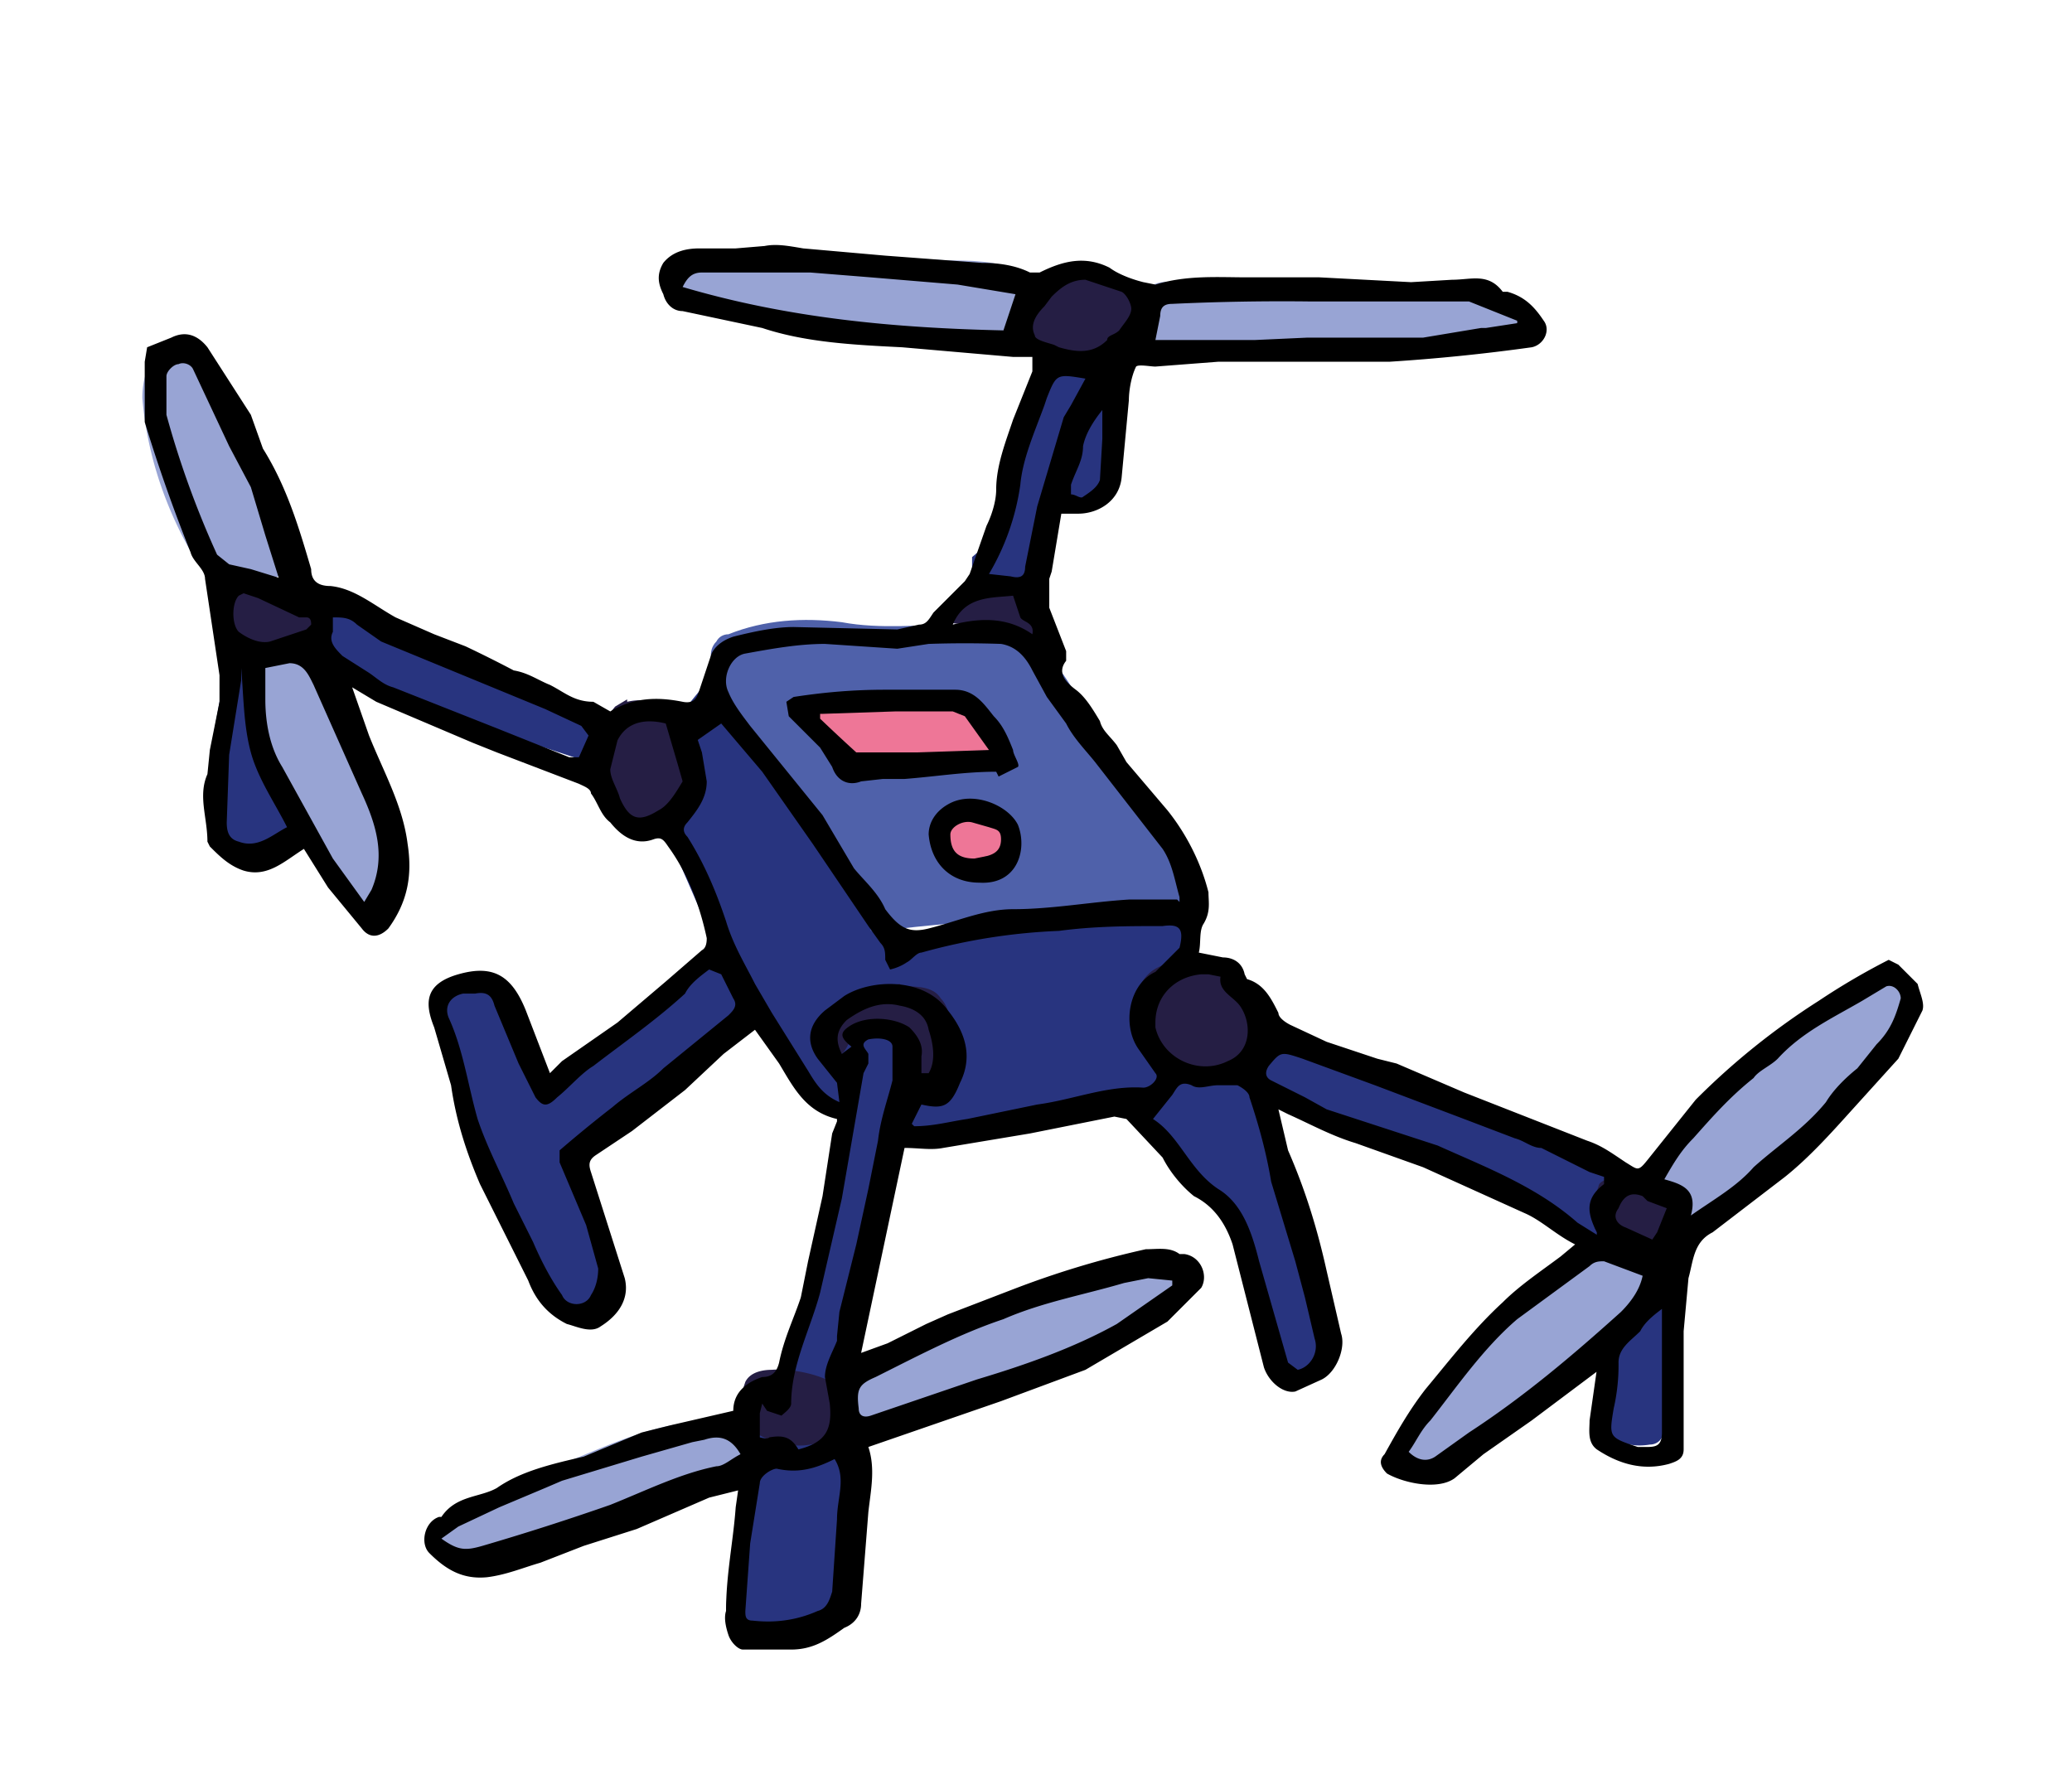
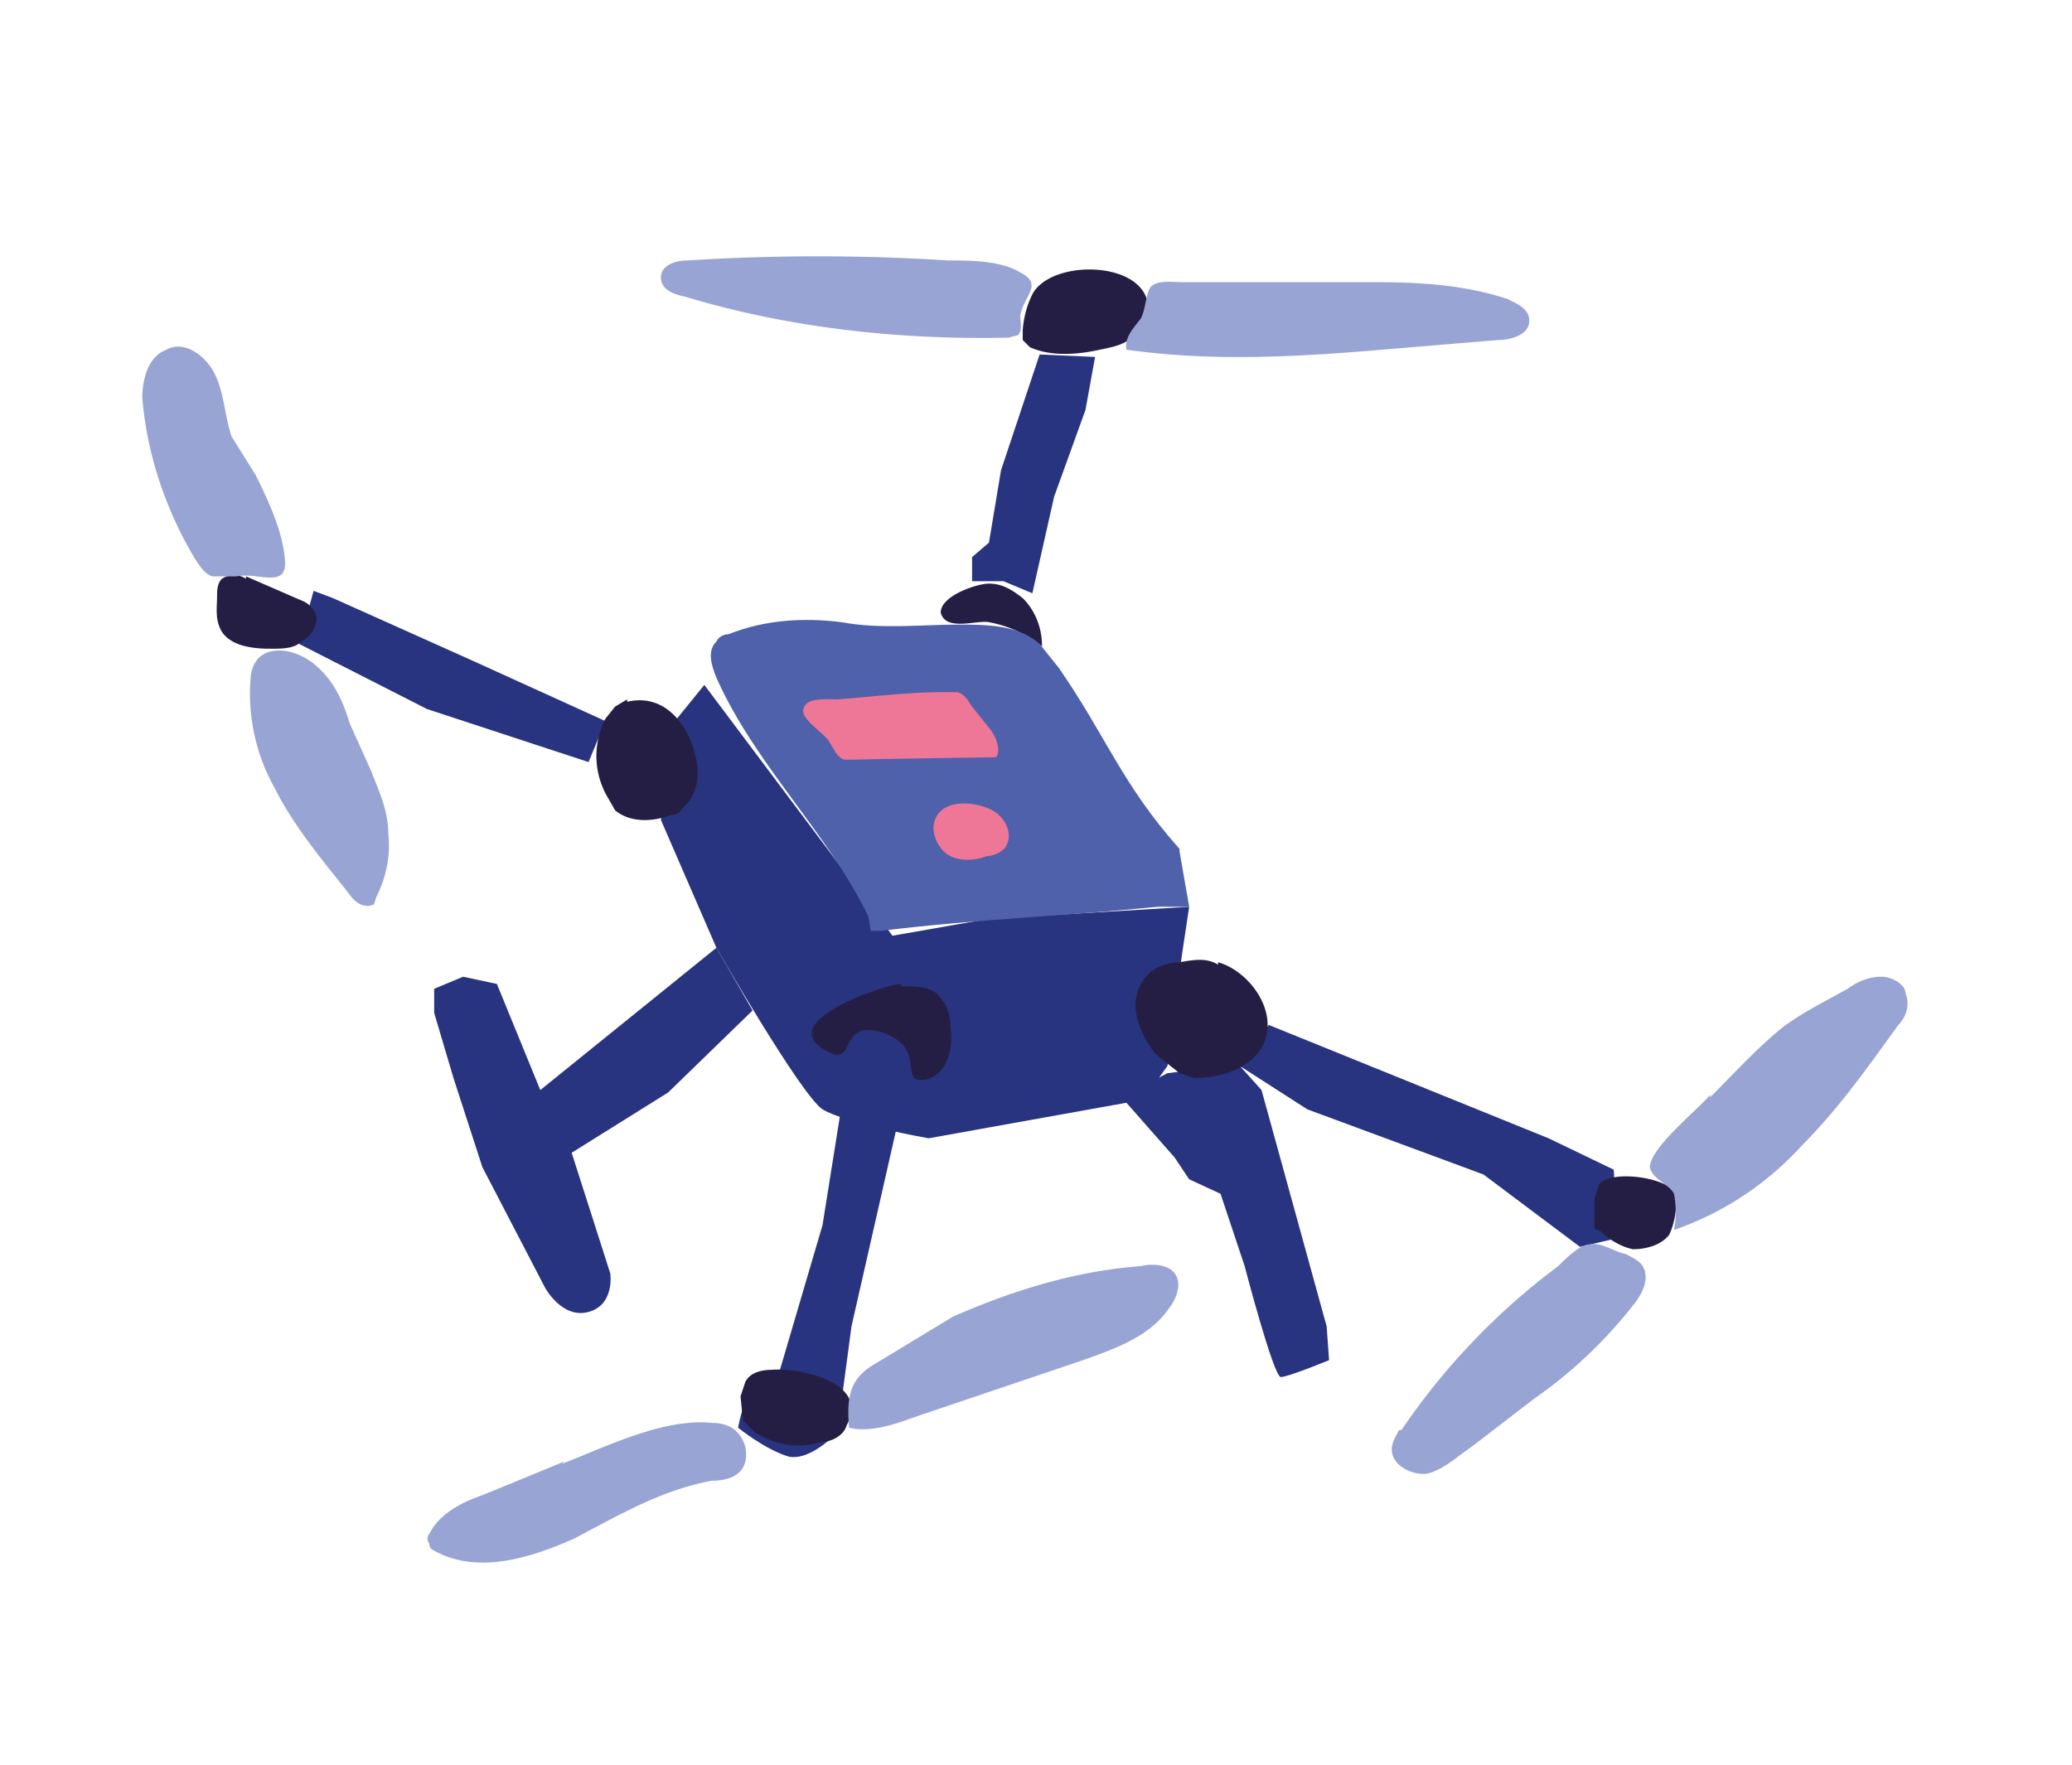
<svg xmlns="http://www.w3.org/2000/svg" viewBox="0 0 85.9 73.2">
  <style>.st0{fill:#28347f}.st1{fill:#251e44}.st3{fill:#ee7697}.st4{fill:#98a4d4}</style>
  <g id="Calque_2">
    <path class="st0" d="M29.2 28.4L37 38.8l4-.7 8.3-.5-.3 2-.6 4.6-1 1.4-8.9 1.6s-3.4-.6-4.4-1.2c-.9-.6-4.4-6.7-4.4-6.7L27.4 34l.5-4 1.3-1.6zM12.4 26.7l5.3 2.7 6.7 2.2.7-1.7-5.5-2.5-5.8-2.6-.8-.3z" />
    <path class="st0" d="M32.1 57.6l2-6.8 1.1-6.9.6-1.1 1.3.1.7 1.1-2.5 11-.4 3v1.2s-1.2 1.4-2.2 1.2c-1-.3-2.1-1.2-2.1-1.2s.4-2.5 1.5-1.6zM51.4 44.2l2.8 1.8 7.3 2.7 4 3 1.3-.3s-.5-1.2-.1-1.7c.3-.4.2-1.2.2-1.2l-2.7-1.3-11.6-4.7-1.2 1.7zM40.3 24.1v-1l.7-.6.5-3 1.6-4.8 2.3.1L45 17l-1.3 3.6-.9 4-1.2-.5zM29.7 39.3l-7.3 5.9-1.8-4.4-1.4-.3-1.2.5v1l.8 2.7 1.2 3.7 2.6 5s.7 1.3 1.8 1c1.1-.3.9-1.6.9-1.6l-1.6-5 4-2.5 3.5-3.4-1.5-2.6zM46.5 45.5l2.2 2.5.6.9 1.3.6 1 3s1.2 4.6 1.5 4.6 2-.7 2-.7L55 55l-2.7-9.8-.9-1-1.6.2h-.6l-.8.1-1.9 1z" />
    <path class="st1" d="M50.5 40c-.5-.3-1-.2-1.6-.1-.5 0-1 .2-1.3.5-.4.4-.6 1-.5 1.6s.4 1.2.8 1.7l1 .8.6.2c1 0 2.1-.3 2.7-1.1 1-1.4-.3-3.3-1.7-3.7zM66.3 49.1l-.2.6v1.1c0 .1 0 .2.2.2.4.4.9.7 1.4.8.6 0 1.2-.2 1.5-.6.2-.4.3-1 .3-1.4v-.3c-.4-.7-2.7-1-3.2-.4zM32 56.8c-.4 0-.9.1-1.1.5l-.2.6.1 1 .5.5c.8.5 1.8.7 2.7.4.5 0 1-.3 1.1-.7 1-1.8-2-2.4-3.1-2.3zM37.4 40.9c.6 0 1.3 0 1.6.5.3.3.4.8.4 1.2.1.7 0 1.4-.5 1.9-.2.2-.7.4-1 .2-.2-.3-.1-.8-.3-1.1-.2-.6-1.5-1.1-2-.8-.6.3-.4 1.3-1.3.8-2.3-1.2 2.2-2.7 3-2.8zM26 29l-.5.3-.4.5c-.5 1-.5 2.1 0 3.1l.4.7c.6.5 1.5.5 2.3.2.2 0 .4-.1.5-.3.5-.4.7-1.1.6-1.8-.2-1.4-1.2-3-2.9-2.6zM10.2 24c-.3-.2-.7-.2-1 0-.2.2-.2.5-.2.7 0 .5-.1 1 .2 1.5.4.6 1.3.7 2 .7.5 0 1 0 1.3-.3.4-.2.7-.7.6-1.1a1 1 0 0 0-.6-.6l-2.3-1zM41 24.2c.6 0 1 .3 1.4.6.5.5.8 1.2.8 2a5 5 0 0 0-2.2-1c-.5-.1-1.8.4-2-.4 0-.7 1.5-1.2 2-1.2zM42.8 12.2a4 4 0 0 0-.4 1.5v.4l.3.3c.9.4 2 .3 2.9.1.5-.1 1-.2 1.3-.5.4-.3.7-.7.7-1.2 0-2-4-2.1-4.8-.6z" />
-     <path class="st0" d="M30.1 66.7l.1.6c.2.3.6.3 1 .3l3-.2c.2 0 .5 0 .7-.2l.1-.6.2-5.5c0-.4 0-.8-.3-1-.3-.2-.8-.1-1.2 0-1.3.3-2.4-.2-2.8 1.4a40 40 0 0 0-.8 5.2zM66.2 58.4v.6c.1.3.4.5.6.6.5.3 1 .4 1.6.3.2 0 .4-.1.5-.3l.2-.4c.3-2.1.6-4.2.3-6.3-.5 0-.7.6-1 1-.4.8-1.5 1-2 1.6-.4.7 0 2.1-.2 2.9zM44.6 20.9c.5 0 1 0 1.3-.4.4-.3.5-.9.5-1.4v-1.4c-.2-.6-.5-1.2-.4-1.9-.2 0-.5 0-.7.2l-.5.6c-.5 1-2.3 4.2-.2 4.3zM8.8 34.4c0 .2.1.4.3.5l.5.2h1.8c.4-.1.7-.4.9-.7 0-.4 0-.7-.2-1l-.7-1c-.7-1-.8-2.5-.5-3.9v-.9c-.1-.5-.8-1-1.3-.7-.6.3-.4 1.7-.5 2.2-.3 1.7-.7 3.5-.3 5.3z" />
    <path d="M48.9 35.3l.4 2.3H48c-4 .4-7.4.5-11.5 1h-.4L36 38c-1.7-3.5-4.7-6.3-6.3-9.9-.2-.5-.4-1.1 0-1.5.1-.2.3-.3.5-.3 1.5-.6 3.1-.7 4.7-.5 1.6.3 3.3.1 4.8.1 1.2 0 2.5 0 3.4.8l.8 1c2 2.9 2.6 4.8 5 7.5z" fill="#4f61aa" />
    <path class="st3" d="M34.4 30.8c.2.3.3.6.6.7h.3a1022.1 1022.1 0 0 1 6-.1c.2-.3 0-.8-.2-1.1l-.8-1c-.2-.3-.3-.5-.6-.6h-.6c-1.5 0-3 .2-4.4.3-.5 0-1.4-.1-1.4.5 0 .4 1 1 1.1 1.3zM38.7 34.3c0 .5.3 1 .7 1.2s1 .2 1.5 0c.3 0 .7-.2.8-.4.3-.5 0-1.1-.4-1.4-.7-.5-2.5-.7-2.6.6z" />
    <path class="st4" d="M58 59.3c-.1.2-.3.5-.3.8 0 .7.9 1.1 1.5 1 .7-.2 1.2-.7 1.8-1.1l2.6-2a19 19 0 0 0 4.2-4c.3-.4.6-1 .3-1.5-.1-.2-.5-.4-.7-.5-.5-.1-1-.5-1.5-.4-.4 0-1 .6-1.3.9a28.2 28.2 0 0 0-6.5 6.8zM70.9 45.5c1-1 1.9-2 3-2.9.8-.6 1.8-1.1 2.7-1.6.4-.3.9-.5 1.4-.5.4 0 1 .3 1 .7.2.5 0 1-.3 1.3-1.3 1.8-2.5 3.5-4 5a12.8 12.8 0 0 1-5.3 3.5 4 4 0 0 0 0-1.5c-.2-.4-.9-.6-1-1.1 0-.8 2-2.4 2.5-3zM47.3 13.2c-.3.4-.7.8-.6 1.3 3.5.5 7.1.3 10.6 0l4.8-.4c.5 0 1.3-.2 1.3-.8 0-.5-.5-.7-.9-.9-1.8-.6-3.7-.7-5.5-.7h-8c-.4 0-1-.1-1.3.2-.2.3-.2.9-.4 1.3zM39.3 10.8a85 85 0 0 0-10.8 0c-.5 0-1.1.2-1.1.7 0 .5.5.7 1 .8 4.3 1.3 8.9 1.8 13.4 1.7l.4-.1c.2-.2.1-.5.1-.8.1-.8 1-1.3 0-1.8-.8-.5-2.1-.5-3-.5zM10.6 19.7l-1-1.6c-.3-.9-.3-1.8-.7-2.6s-1.3-1.4-2-1c-.8.3-1 1.3-1 2 .2 2.4 1 4.7 2.2 6.7.2.3.4.6.7.7h1c.9-.2 2.2.6 2-.8-.1-1.1-.7-2.4-1.2-3.4zM11.4 32.7c.8 1.6 2 3 3.1 4.4.2.3.6.6 1 .4l.1-.3c.4-.8.6-1.7.5-2.6 0-1-.4-1.8-.7-2.6l-.9-2c-.3-1-.7-1.8-1.4-2.4-.9-.8-2.5-1-2.7.4a8 8 0 0 0 1 4.7zM23.4 60.6L20 62c-.9.3-1.8.8-2.2 1.6-.1.1-.1.3 0 .4 0 .1 0 .2.2.3 1.8 1 4 .3 5.8-.5 1.9-1 3.6-2 5.7-2.4.8 0 1.6-.3 1.4-1.4-.2-.7-.7-1-1.4-1-2-.2-4.4 1-6.2 1.7zM35.2 59.2c.8.2 1.8-.1 2.6-.4l7.1-2.4c1.4-.5 2.8-1 3.6-2.2.3-.4.5-1 .2-1.4-.3-.4-1-.4-1.4-.3-2.7.2-5.3 1-7.8 2.1l-3.3 2c-1 .6-1.1 1.4-1 2.6z" />
-     <path d="M66.3 56.8l-2.8 2.1-2 1.4-1.2 1c-.7.5-2.1.2-2.8-.2-.2-.2-.4-.5-.1-.8.5-.9 1-1.8 1.7-2.7 1-1.2 2-2.5 3.2-3.6.7-.7 1.6-1.3 2.4-1.9l.6-.5c-.8-.4-1.4-1-2.1-1.3L59 48.4l-2.8-1c-1-.3-1.9-.8-2.8-1.2L53 46l.4 1.7c.7 1.6 1.2 3.2 1.6 5l.6 2.6c.2.6-.2 1.6-.8 1.9l-1.1.5c-.5.1-1.1-.4-1.3-1l-1.3-5.1c-.3-.9-.8-1.6-1.6-2-.5-.4-1-1-1.3-1.6l-1.5-1.6-.5-.1-3.5.7-3.6.6c-.5.1-1 0-1.6 0l-1.8 8.5 1.1-.4 1.6-.8.9-.4 2.6-1a38.4 38.4 0 0 1 5.6-1.7c.5 0 1-.1 1.4.2h.2c.7.1 1 .9.7 1.4l-1.4 1.4-3.4 2-3.5 1.3L36 60c.3.9.1 1.8 0 2.7l-.3 3.8c0 .4-.2.8-.7 1-.7.5-1.3.9-2.2.9h-2c-.2 0-.5-.3-.6-.6-.1-.3-.2-.7-.1-1 0-1.5.3-2.9.4-4.3l.1-.7-1.2.3-3 1.3-2.2.7-1.8.7c-.7.2-1.4.5-2.2.6-1 .1-1.7-.3-2.4-1-.4-.4-.2-1.3.4-1.5h.1c.6-.9 1.6-.8 2.3-1.2 1-.7 2.3-1 3.6-1.3l2.4-1 1.2-.3 2.6-.6c0-.8.6-1.2 1.2-1.4.4 0 .6-.2.7-.6.2-1 .6-1.8.9-2.7l.3-1.5.6-2.7.4-2.6.2-.5v-.1c-1.3-.3-1.8-1.3-2.4-2.3l-1-1.4-1.3 1-1.6 1.5-2.2 1.7-1.5 1c-.3.2-.3.4-.2.7l1.4 4.4c.2.8-.2 1.5-1 2-.4.3-1 0-1.4-.1-.8-.4-1.3-1-1.6-1.8l-2-4c-.6-1.4-1-2.7-1.2-4.1l-.7-2.4c-.4-1-.4-1.8 1-2.2 1.4-.4 2.2 0 2.8 1.5l1 2.6.5-.5 2.3-1.6 2-1.7 1.5-1.3c.2-.1.2-.4.2-.5-.3-1.4-.8-2.7-1.6-3.8-.2-.3-.3-.4-.6-.3-.8.3-1.4-.2-1.8-.7-.4-.3-.5-.8-.8-1.2 0-.2-.3-.3-.5-.4l-3.4-1.3-1-.4-4-1.7-1-.6.7 2c.6 1.5 1.4 2.9 1.6 4.5.2 1.3 0 2.4-.8 3.5-.4.4-.8.4-1.1 0l-1.4-1.7-1-1.6c-.8.5-1.5 1.2-2.5.9-.6-.2-1-.6-1.4-1l-.1-.2c0-1-.4-1.9 0-2.8l.1-1 .4-2V28L8.8 26 8.5 24c0-.4-.5-.7-.6-1.1A67.1 67.1 0 0 1 6 17.5L6 15l.1-.6 1-.4c.6-.3 1.1-.1 1.5.4l1.8 2.8.5 1.4c1 1.6 1.5 3.3 2 5 0 .5.3.7.8.7 1 .1 1.8.8 2.7 1.3l1.6.7 1.3.5a53.3 53.3 0 0 1 2 1c.6.1 1 .4 1.5.6.6.3 1 .7 1.8.7l.7.4c1-.6 2-.6 3-.4.5.1.6-.2.7-.5l.5-1.5c.2-.4.6-.6.9-.7.8-.2 1.7-.4 2.5-.4l4.3.1.9-.2c.3 0 .4-.2.6-.5l1.3-1.3.2-.3.7-2c.2-.4.4-1 .4-1.5 0-1 .4-2 .7-2.9l.8-2v-.6H42l-4.6-.4c-2-.1-4-.2-5.8-.8l-3.3-.7c-.4 0-.7-.3-.8-.7-.2-.4-.3-.8 0-1.3.4-.5 1-.6 1.5-.6h1.5l1.2-.1c.5-.1 1 0 1.6.1l3.4.3 4 .3c.7 0 1.4.1 2 .4h.4c1-.5 1.9-.7 2.9-.2.4.3 1 .5 1.4.6l.5.1c1.3-.4 2.6-.3 3.8-.3h3l3.8.2 1.7-.1c.8 0 1.5-.3 2.1.5h.2c.7.2 1.1.6 1.5 1.2.3.4 0 1-.5 1.1a78.7 78.7 0 0 1-5.9.6h-7.1l-2.6.2c-.2 0-.7-.1-.8 0-.2.4-.3 1-.3 1.4l-.3 3.2c-.1 1-1 1.5-1.8 1.5h-.7l-.4 2.4-.1.3v1.2l.7 1.8v.4c-.4.5 0 .9.4 1.2.4.3.7.8 1 1.3.1.4.4.6.7 1l.4.7 1.7 2c.8 1 1.4 2.2 1.7 3.4 0 .4.1.8-.2 1.3-.2.3-.1.8-.2 1.2l1 .2c.4 0 .8.2.9.7l.1.2c.7.2 1 .8 1.3 1.4 0 .2.3.4.5.5l1.5.7 2.1.7.8.2 2.8 1.2 5.1 2c.6.2 1 .5 1.6.9.5.3.5.4.9-.1l2-2.5a29.7 29.7 0 0 1 5.1-4.1 28.5 28.5 0 0 1 2.9-1.7l.4.2.8.8c.1.4.3.8.2 1.1l-1 2-1.9 2.1c-.9 1-1.8 2-2.8 2.8l-3 2.3c-.8.4-.8 1.2-1 1.9l-.2 2.2v4.9c0 .4-.3.5-.6.6-1.1.3-2.1 0-3-.6-.4-.3-.3-.8-.3-1.2l.3-2.1zM28.9 30.6l.2.6.2 1.2c0 .7-.4 1.2-.8 1.7-.2.2-.2.4 0 .6.7 1.1 1.2 2.3 1.6 3.5.3 1 .8 1.8 1.2 2.6L32 42l1.5 2.4c.3.5.6 1 1.3 1.3l-.1-.8-.8-1c-.5-.7-.4-1.4.3-2l.8-.6c1.1-.7 3.3-.8 4.3.6.8 1 1 2 .5 3-.4 1-.7 1.1-1.6.9l-.4.8.1.1c.8 0 1.5-.2 2.2-.3l2.9-.6c1.5-.2 2.9-.8 4.4-.7.3 0 .7-.4.5-.6l-.7-1c-.7-1-.4-2.7.7-3.2l1-1c.2-.8 0-1-.7-.9-1.4 0-2.8 0-4.3.2a24.7 24.7 0 0 0-5.7.9c-.2 0-.4.3-.6.4a2 2 0 0 1-.7.3l-.2-.4c0-.3 0-.5-.2-.7l-.5-.7-2.3-3.4-2.1-3-1.7-2-1 .7zm20 6.8v-.2c-.2-.7-.3-1.4-.7-2l-2.8-3.6c-.4-.5-.9-1-1.2-1.6l-.8-1.1-.6-1.1c-.3-.6-.7-1-1.3-1.1a44.4 44.4 0 0 0-3 0l-1.3.2-3-.2c-1.1 0-2.2.2-3.3.4-.6.1-1 1-.7 1.6.2.5.6 1 .9 1.4l3 3.7 1.3 2.2c.4.5 1 1 1.3 1.7.6.8 1 1 1.8.8 1.2-.3 2.3-.8 3.5-.8 1.6 0 3.2-.3 4.8-.4h2zm-29.2 3.8h-.5c-.5.1-.8.5-.6 1 .6 1.3.8 2.8 1.2 4.2.4 1.2 1 2.3 1.5 3.5l.8 1.6c.3.7.7 1.5 1.2 2.2.2.5 1 .5 1.2 0 .2-.3.3-.7.3-1.1l-.5-1.8-1.1-2.6v-.5a55 55 0 0 1 2.2-1.8c.7-.6 1.5-1 2.1-1.6l2.7-2.2c.2-.2.4-.4.2-.7l-.5-1-.5-.2c-.4.3-.8.6-1 1-1.2 1.1-2.5 2-3.8 3-.5.3-1 .9-1.5 1.3-.4.4-.6.4-.9 0l-.7-1.4-1-2.4c-.1-.4-.3-.6-.8-.5zm50.4 9.2c1-.7 1.9-1.2 2.6-2 1-.9 2.1-1.6 3-2.7.3-.5.8-1 1.3-1.4l.8-1c.6-.6.8-1.2 1-1.9 0-.3-.3-.6-.6-.5l-1 .6c-1.2.7-2.5 1.3-3.5 2.4-.3.3-.8.5-1 .8-1 .8-1.7 1.6-2.5 2.5-.5.5-.8 1-1.2 1.7.7.2 1.4.4 1.1 1.5zm-22.3-4c1.1.7 1.5 2.1 2.7 2.9 1 .6 1.4 1.8 1.7 3l1.2 4.2.4.3c.5-.1.9-.7.7-1.3l-.4-1.7-.4-1.5-1-3.3c-.2-1.2-.5-2.3-.9-3.5 0-.2-.3-.4-.5-.5h-.8c-.4 0-.8.2-1.1 0-.5-.2-.6.1-.8.4l-.8 1zm20.3 6.5l-1.6-.6c-.2 0-.4 0-.6.2l-3 2.2c-1.4 1.2-2.5 2.8-3.6 4.2-.4.4-.6.9-.9 1.3.4.4.8.4 1.1.2l1.4-1c2.3-1.5 4.3-3.2 6.3-5 .5-.5.8-1 .9-1.5zm-19.5.4v-.2l-1-.1-1 .2c-1.7.5-3.4.8-5 1.5-1.8.6-3.5 1.5-5.3 2.4-.7.3-.8.5-.7 1.3 0 .3.2.4.5.3l4.4-1.5c2-.6 4-1.3 5.8-2.3l2.3-1.6zm17.6-2.2c-.4-.8-.5-1.4.3-2v-.3l-.3-.1-.3-.1-2-1c-.4 0-.7-.3-1.1-.4l-2.1-.8L57 45l-3-1.1c-.9-.3-.9-.3-1.4.3-.2.3-.1.5.1.6l1.4.7.9.5 4.6 1.5c2 .9 4.1 1.7 5.8 3.2l.8.5zM11 27.8V29c0 1 .2 2 .7 2.8l2.1 3.8 1.3 1.8.3-.5c.6-1.4.2-2.7-.4-4l-2-4.5c-.2-.4-.4-.9-1-.9l-1 .2zm17.3-15.9c4.4 1.3 8.8 1.7 13.3 1.8l.5-1.5-2.4-.4-3.6-.3-2.5-.2h-4.5c-.4 0-.6.2-.8.6zm6.3 48.6c-.8.4-1.5.6-2.4.4-.2 0-.7.3-.7.6l-.4 2.5-.2 2.8c0 .2 0 .4.3.4.9.1 1.8 0 2.7-.4.4-.1.5-.5.6-.8l.2-3c0-.9.4-1.7-.1-2.5zm-1.5-.4c1.2-.3 1.4-.9 1.3-1.9l-.2-1.1c0-.5.3-1 .5-1.5v-.2l.1-1 .3-1.2.4-1.6.5-2.3.4-2c.1-.9.4-1.7.6-2.5v-1.4c0-.3-.5-.4-1-.3-.4.2-.1.4 0 .6v.4l-.2.4-.9 5.2-.9 3.9c-.4 1.5-1.2 3-1.2 4.6 0 .2-.3.4-.4.5l-.6-.2-.2-.3-.1.4v1s.3.1.4 0c.6-.1.9 0 1.2.5zm14.7-46h4.2l2.2-.1H59l2.4-.4h.2l1.3-.2v-.1l-2-.8h-6.6a96.8 96.8 0 0 0-5.7.1c-.3 0-.5.1-.5.5l-.2 1zm-36.2 10l-.6-1.9-.6-2-.9-1.7L8 15.3c-.1-.2-.4-.3-.6-.2-.2 0-.5.3-.5.5v1.6A38.5 38.5 0 0 0 9 23l.5.4.9.2 1.3.4zm2.2 1.4v.7c-.2.4.1.7.4 1l1.1.7c.3.2.6.5 1 .6l4.3 1.7 3 1.2h.4l.4-.9-.3-.4-1.5-.7-6.8-2.8-1-.7c-.3-.3-.6-.3-1-.3zm16.9 34.8c-.4-.7-.9-.8-1.5-.6l-.5.1-2.1.6-3.3 1-.7.3-1.9.8-1.7.8-.7.5c.7.5 1 .5 1.7.3a108.2 108.2 0 0 0 5.3-1.7c1.5-.6 2.9-1.3 4.4-1.6.3 0 .6-.3 1-.5zm17.2-18v.3c.3 1.3 1.8 2 3 1.4 1-.4 1-1.6.5-2.3-.3-.4-.9-.6-.8-1.2l-.5-.1h-.3c-1.1.1-1.9.9-1.9 2zM69 54.2c-.4.3-.8.6-1 1-.4.4-.9.7-.9 1.3a8 8 0 0 1-.2 1.9c-.2 1.2-.2 1.2 1 1.6h.3c.4 0 .7 0 .7-.6v-2.7-2.5zM45 15.7c-1.2-.2-1.2-.2-1.6.8l-.1.3c-.4 1.1-.9 2.2-1 3.3a10 10 0 0 1-1.3 3.7l.9.1c.4.1.6 0 .6-.4L43 21l1.1-3.7.3-.5.6-1.1zM27.6 30c-.8-.2-1.6-.1-2 .7l-.3 1.2c0 .4.3.8.4 1.2.4.9.8 1 1.6.5.4-.2.7-.7 1-1.2l-.2-.7-.5-1.7zM45 11.6c-.6 0-1 .3-1.4.7l-.3.4c-.4.4-.6.8-.4 1.2 0 .2.5.3.8.4l.2.1c.7.2 1.4.3 2-.3 0-.2.3-.2.5-.4.2-.3.5-.6.5-.9 0-.2-.2-.6-.4-.7l-1.5-.5zM10 27.7v.5l-.5 3.1-.1 2.8c0 .4.1.7.5.8.8.3 1.4-.3 2-.6-.5-1-1.2-2-1.5-3.1-.3-1.1-.3-2.3-.4-3.5zm.1-3.1l-.2.1c-.3.3-.3 1.2 0 1.5.4.3.9.5 1.3.4l1.5-.5.2-.2c0-.1 0-.3-.2-.3h-.3l-1.7-.8-.6-.2zm25.2 18.8c-.5-.4-.5-.6 0-.9.7-.4 1.8-.3 2.4.1.3.3.6.7.5 1.2v.7h.3c.3-.5.2-1.2 0-1.8-.1-.6-.6-.9-1.2-1-.8-.2-1.5.1-2.2.6-.4.4-.5.8-.2 1.4l.4-.3zM45.7 17c-.4.5-.7 1-.8 1.5 0 .6-.3 1-.5 1.6v.4c.2 0 .4.2.5.1.3-.2.6-.4.7-.7l.1-1.7V17zm22.8 34.4l.2-.3.4-1-.8-.3-.2-.2c-.5-.2-.8 0-1 .5-.3.4 0 .7.3.8l1.1.5zM42.8 26.3c.1-.5-.4-.5-.5-.7l-.3-.9c-.9.1-2 0-2.5 1.2 1.2-.3 2.3-.3 3.3.4z" />
-     <path d="M41.3 32c-1.3 0-2.5.2-3.8.3h-.9l-.9.1c-.5.2-1 0-1.2-.6L34 31l-1.3-1.3-.1-.6.3-.2c1.3-.2 2.5-.3 3.8-.3h2.9c.8 0 1.2.6 1.6 1.1.4.4.6.9.8 1.4 0 .2.3.6.2.7l-.8.4-.1-.2zM34 29.6v.2a80.3 80.3 0 0 0 1.5 1.4H38l3-.1-1-1.4-.5-.2h-2.4l-3 .1zM40.6 36.6c-1.2 0-2-.8-2.1-2 0-.5.3-1 .9-1.3 1-.5 2.4.1 2.8.9.4 1 0 2.5-1.6 2.4zm-.2-1l.5-.1c.4-.1.6-.3.6-.7 0-.4-.2-.4-.5-.5l-.7-.2c-.4-.1-.9.2-.9.5 0 .7.3 1 1 1z" />
  </g>
</svg>